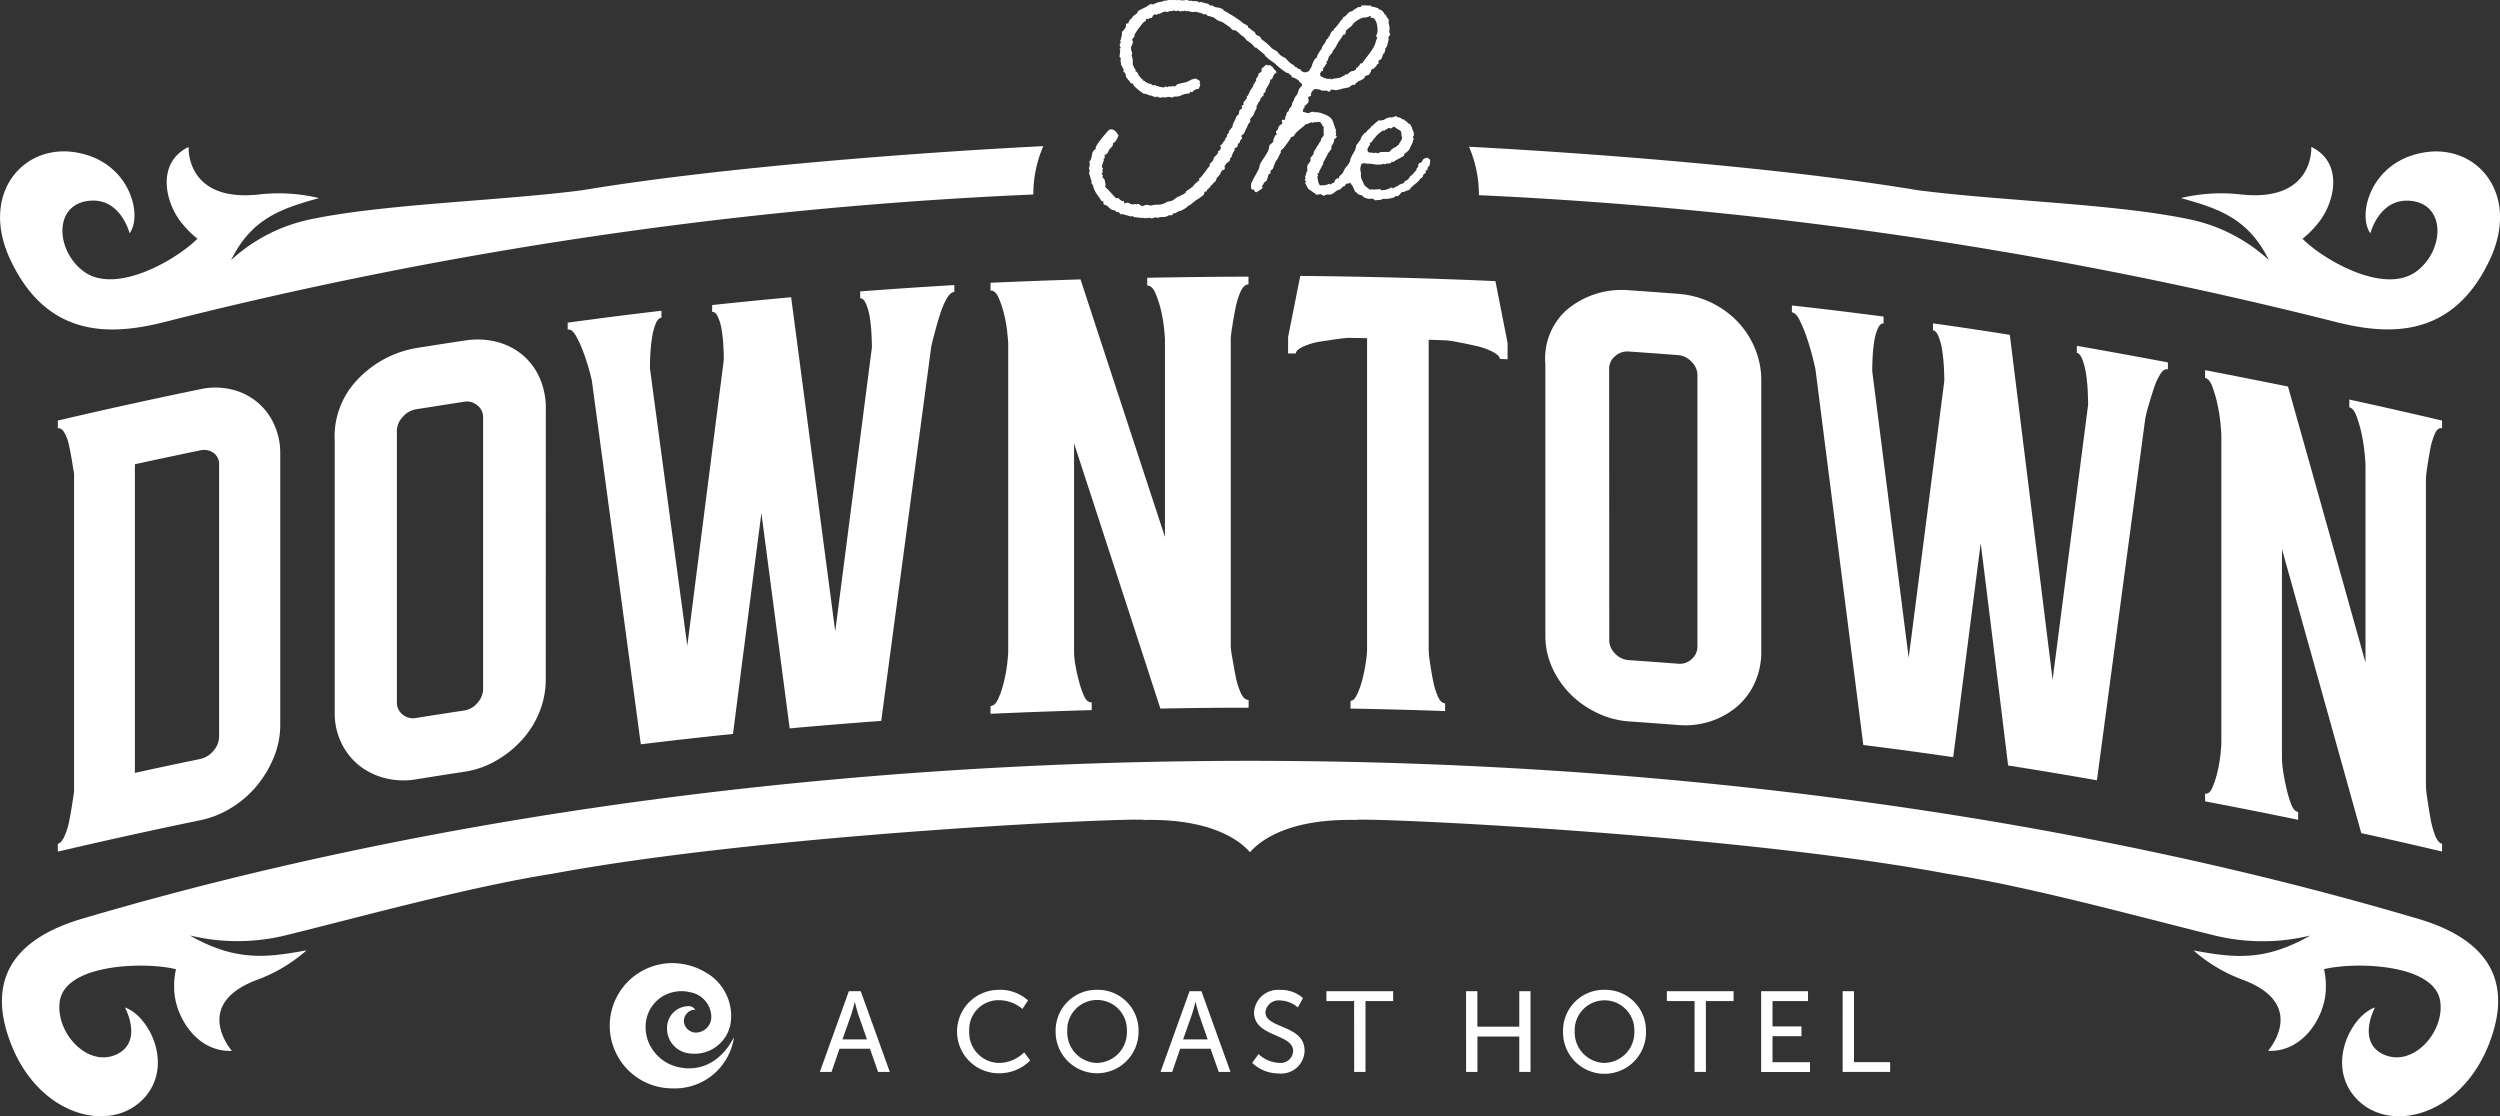
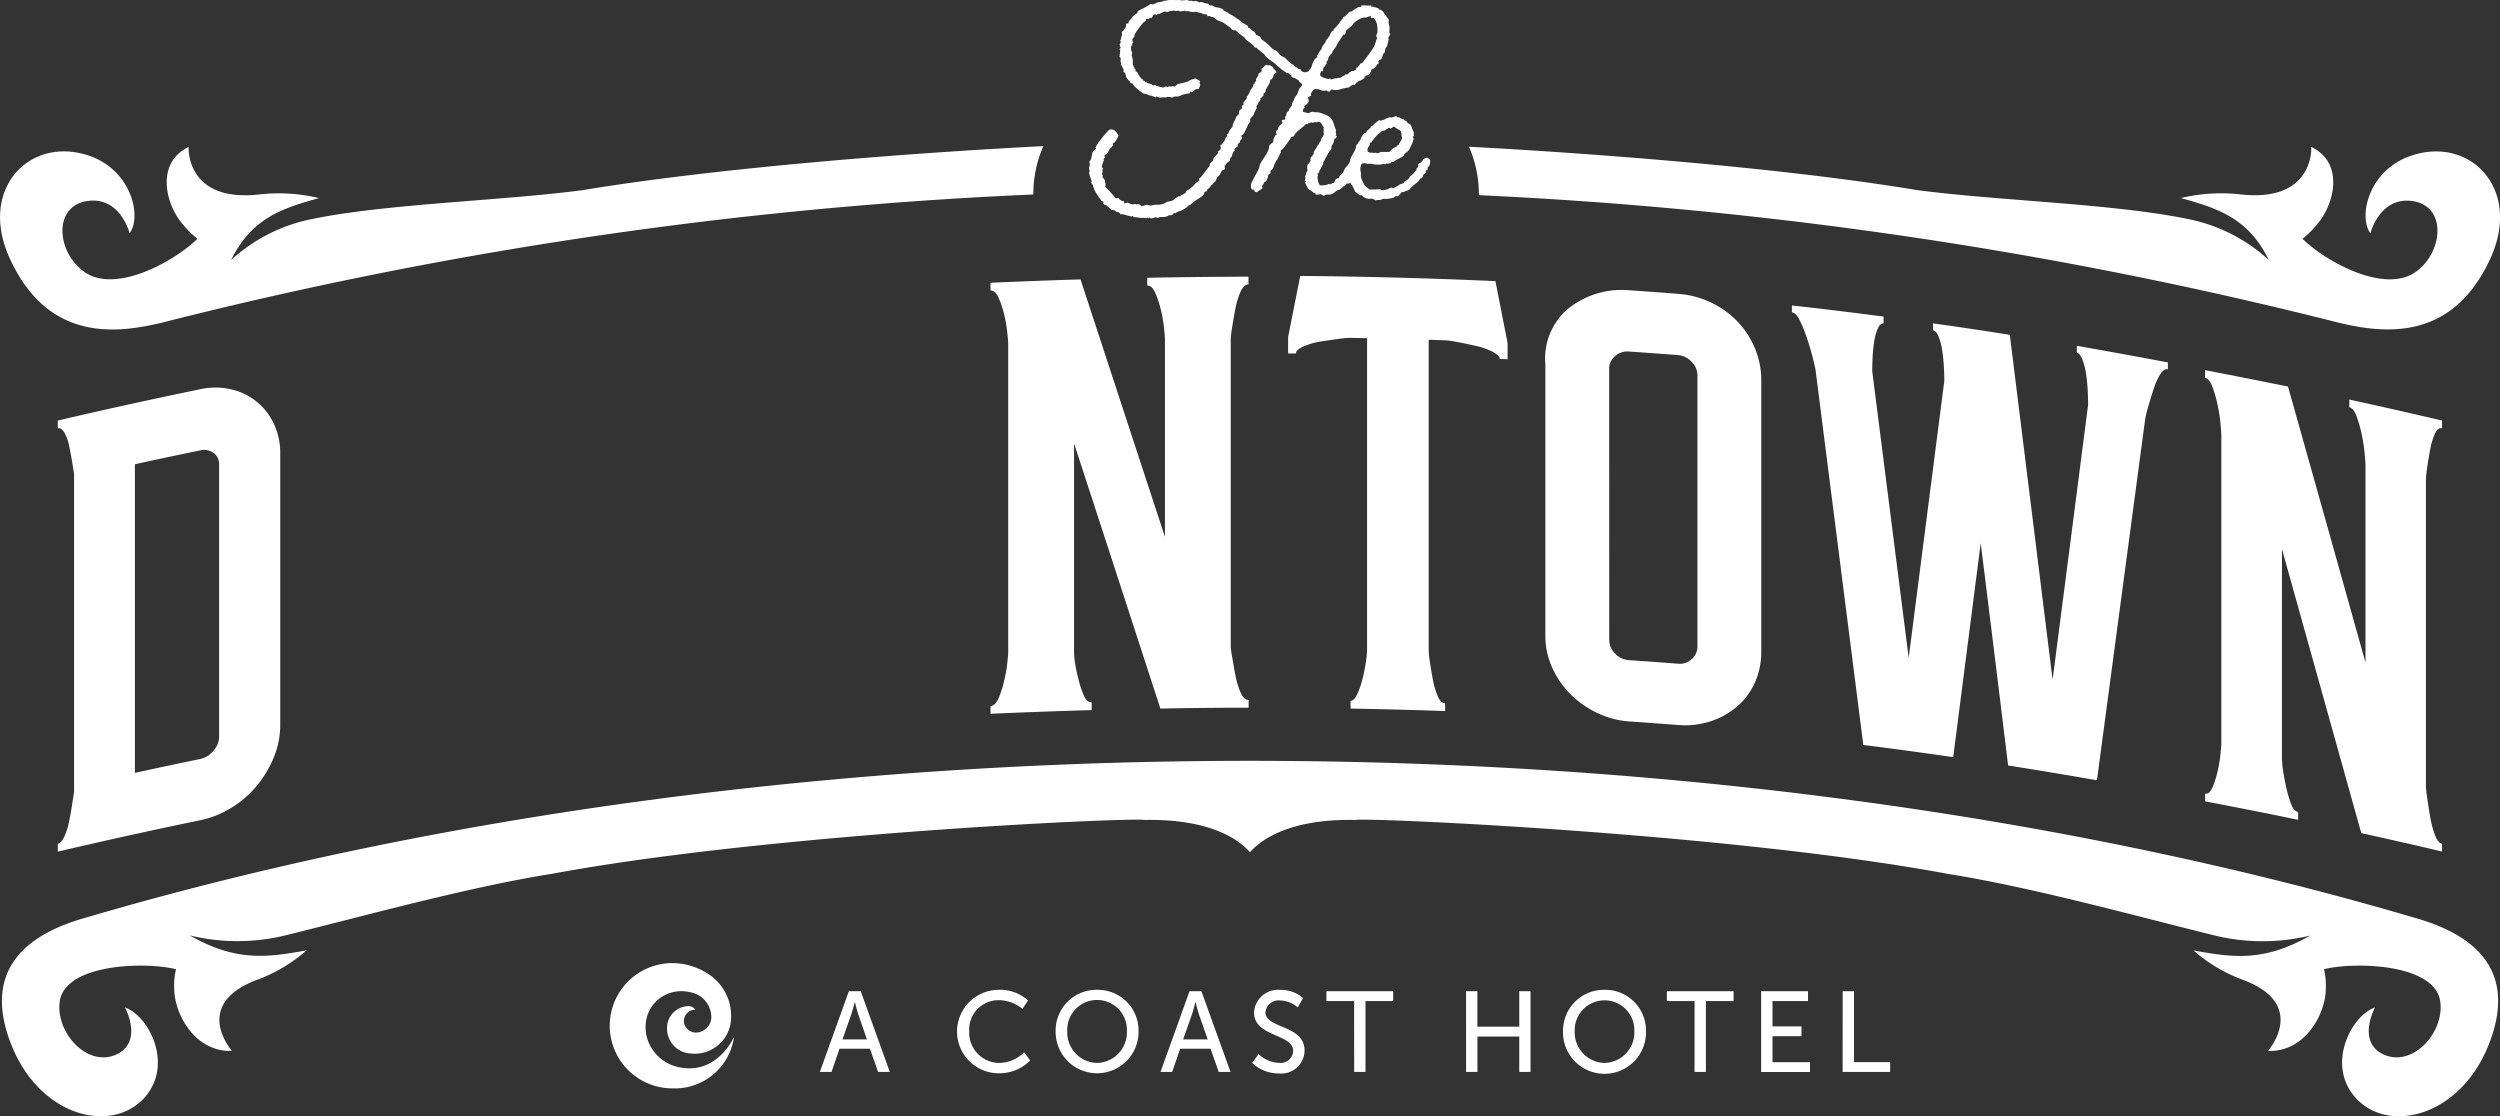
<svg xmlns="http://www.w3.org/2000/svg" width="200" height="89.302" viewBox="0 0 200 89.302">
  <rect x="0" y="0" width="200" height="89.302" fill="#333333" stroke="none" />
  <g transform="translate(-0.023 -0.011)">
    <path d="M46.873,348c2.271-2.652.255-6.508-1.623-7.144,0,0,1.514,2.765-.712,3.771-2.38,1.046-4.938-1.9-4.485-4.372.576-2.918,6.854-3.067,9.281-2.461a5.689,5.689,0,0,0-.147,1.516c0,2.082,1.684,5.13,4.619,5.017.032.032-3.33-3.737,2.1-5.717a12.449,12.449,0,0,0,3.871-2.327c-3.09.557-5.6.948-9.343-1.193a16.177,16.177,0,0,0,7.824-.047c5.857-1.438,14.476-3.828,21.2-4.891,17.324-3.22,46.5-4.519,47.353-4.3,5.221-.1,7.543,1.552,8.441,2.582.9-1.029,3.222-2.686,8.441-2.582.851-.213,30.027,1.078,47.361,4.309,6.72,1.063,15.344,3.447,21.2,4.891a16.186,16.186,0,0,0,7.82.047c-3.743,2.142-6.248,1.75-9.34,1.193a12.517,12.517,0,0,0,3.866,2.318c5.427,1.98,2.065,5.742,2.1,5.716,2.933.115,4.626-2.935,4.619-5.017a5.8,5.8,0,0,0-.145-1.518c2.427-.6,8.7-.455,9.279,2.463.453,2.469-2.108,5.421-4.485,4.372-2.22-.987-.717-3.773-.717-3.773-1.874.638-3.892,4.494-1.621,7.146,2.552,2.977,8.266,1.7,10.633-3.956,2.765-6.652-1.835-9.238-5.825-10.361-56.855-16.746-129.515-16.746-186.368,0-3.983,1.123-8.579,3.709-5.827,10.361C38.609,349.7,44.31,350.972,46.873,348Z" transform="translate(-35.23 -260.245)" fill="#fff" />
    <path d="M56.45,217.822V217.2c.183-.043.353-.232.515-.57a5.147,5.147,0,0,0,.376-1.155c.091-.436.17-.878.24-1.331s.125-.823.17-1.11V187.587c-.045-.266-.1-.608-.17-1.031s-.149-.838-.24-1.255a3.333,3.333,0,0,0-.376-1.014c-.162-.262-.332-.372-.515-.33v-.621q5.685-1.331,11.4-2.507a5.589,5.589,0,0,1,2.478.013,4.94,4.94,0,0,1,3.4,2.746,5.427,5.427,0,0,1,.517,2.384V207.7a6.793,6.793,0,0,1-.517,2.58,8.688,8.688,0,0,1-1.38,2.3,8.239,8.239,0,0,1-2.033,1.746,7.656,7.656,0,0,1-2.478.987Q62.137,216.489,56.45,217.822Zm6.167-6.3q2.609-.572,5.225-1.11a1.85,1.85,0,0,0,1.063-.668,1.7,1.7,0,0,0,.449-1.093V186.868a1.091,1.091,0,0,0-.449-.946,1.289,1.289,0,0,0-1.063-.2q-2.616.538-5.225,1.11Z" transform="translate(-51.802 -149.681)" fill="#fff" />
-     <path d="M177.446,189.841a6.859,6.859,0,0,1-.493,2.552,7.4,7.4,0,0,1-1.376,2.227A8.362,8.362,0,0,1,173.5,196.3a7.165,7.165,0,0,1-2.535.9q-1.935.293-3.871.606a6.025,6.025,0,0,1-2.531-.1,5.459,5.459,0,0,1-2.074-1.029,5.193,5.193,0,0,1-1.4-1.791,5.385,5.385,0,0,1-.525-2.4V170.756a6.554,6.554,0,0,1,1.616-4.7,8.406,8.406,0,0,1,4.919-2.75q1.933-.311,3.871-.6a6.3,6.3,0,0,1,2.535.1,5.257,5.257,0,0,1,2.078,1.046,5.089,5.089,0,0,1,1.376,1.844,5.882,5.882,0,0,1,.491,2.414Zm-11.909,1.793a1.214,1.214,0,0,0,.457.993,1.308,1.308,0,0,0,1.091.272q1.933-.311,3.871-.6a1.7,1.7,0,0,0,1.021-.6,1.676,1.676,0,0,0,.457-1.136V168.829a1.17,1.17,0,0,0-.457-.932,1.253,1.253,0,0,0-1.021-.3q-1.935.3-3.871.606a1.8,1.8,0,0,0-1.091.625,1.64,1.64,0,0,0-.457,1.074Z" transform="translate(-133.763 -135.452)" fill="#fff" />
-     <path d="M278.575,143.275a6.78,6.78,0,0,0-.532,1.276q-.236.738-.425,1.474c-.134.491-.223.851-.268,1.087q-2,14.951-4,29.927-3.666.268-7.324.6-1.134-8.619-2.263-17.226-1.14,8.821-2.271,17.669-3.69.379-7.375.829L250.2,149.819c-.045-.213-.134-.568-.266-1.034s-.289-.927-.466-1.387a8.352,8.352,0,0,0-.564-1.2c-.2-.34-.408-.5-.638-.466v-.551q3.749-.515,7.5-.955v.553c-.179.021-.334.187-.466.5a4.822,4.822,0,0,0-.287,1.112,11.639,11.639,0,0,0-.134,1.291c-.023.44-.032.821-.034,1.142q1.489,11.1,2.99,22.207,1.459-11.454,2.92-22.881,0-.425-.032-1.063a12.588,12.588,0,0,0-.134-1.3,4.028,4.028,0,0,0-.3-1.063c-.134-.285-.289-.425-.466-.4v-.553q3.158-.338,6.318-.625,1.763,13.358,3.528,26.728,1.467-11.359,2.933-22.713c0-.276-.013-.638-.034-1.1a11.51,11.51,0,0,0-.134-1.3,4.6,4.6,0,0,0-.3-1.08c-.132-.313-.289-.461-.466-.449v-.551q3.764-.289,7.531-.508v.551C278.986,142.733,278.777,142.918,278.575,143.275Z" transform="translate(-202.828 -119.356)" fill="#fff" />
    <path d="M426.644,169.47c.074.459.159.942.259,1.446a6.256,6.256,0,0,0,.408,1.344c.174.389.383.585.638.583v.621q-3.528,0-7.058.07-3.454-10.633-6.907-21.214v16.69a6.536,6.536,0,0,0,.111,1.063,13.672,13.672,0,0,0,.3,1.336,7.119,7.119,0,0,0,.408,1.161c.149.317.345.472.593.466v.621q-4.041.115-8.094.293v-.619c.247-.013.457-.213.638-.615a8.37,8.37,0,0,0,.444-1.365,11.246,11.246,0,0,0,.259-1.459c.049-.461.074-.761.074-.9V144.373c0-.136-.026-.447-.074-.927a10.708,10.708,0,0,0-.259-1.472,7.785,7.785,0,0,0-.444-1.325c-.174-.383-.385-.57-.638-.559v-.621q3.6-.16,7.2-.268,3.367,10.278,6.754,20.6V144.01c0-.138-.026-.447-.074-.929a11.126,11.126,0,0,0-.259-1.478,8.2,8.2,0,0,0-.447-1.338q-.262-.581-.638-.574v-.621q4.041-.077,8.1-.089v.621c-.249,0-.457.2-.638.589a6.315,6.315,0,0,0-.408,1.346c-.1.506-.185,1-.259,1.489a8.33,8.33,0,0,0-.113.932v24.616A7.415,7.415,0,0,0,426.644,169.47Z" transform="translate(-328.037 -116.837)" fill="#fff" />
    <path d="M523.276,143.74c-.464.064-.948.136-1.457.213a5.516,5.516,0,0,0-1.355.4c-.393.181-.589.364-.589.549h-.625v-1.31q.485-2.444.972-4.891,7.809.068,15.614.415.485,2.469.972,4.942v1.31l-.625-.03c0-.183-.2-.376-.589-.578a5.7,5.7,0,0,0-1.353-.47q-.766-.17-1.457-.3a8.123,8.123,0,0,0-.9-.136l-1.387-.047v24.763a7.493,7.493,0,0,0,.1,1.038q.1.7.242,1.423a5.908,5.908,0,0,0,.383,1.289c.16.374.357.564.589.572v.621q-3.783-.134-7.565-.2v-.619c.185,0,.357-.166.521-.508a6.722,6.722,0,0,0,.425-1.2,13,13,0,0,0,.276-1.374,7.429,7.429,0,0,0,.1-1.031v-24.9l-1.389-.026A7.833,7.833,0,0,0,523.276,143.74Z" transform="translate(-416.179 -116.616)" fill="#fff" />
    <path d="M633.237,173.007a5.931,5.931,0,0,1-.5,2.437,5.44,5.44,0,0,1-1.4,1.914,6.24,6.24,0,0,1-2.127,1.2,6.449,6.449,0,0,1-2.59.31q-1.978-.153-3.96-.289a6.971,6.971,0,0,1-2.588-.7,7.577,7.577,0,0,1-2.127-1.508,7.232,7.232,0,0,1-1.442-2.116,6.081,6.081,0,0,1-.538-2.507V150.019a5.241,5.241,0,0,1,1.659-4.321,6.818,6.818,0,0,1,5.04-1.612q1.982.134,3.96.289a7.333,7.333,0,0,1,4.713,2.214,6.989,6.989,0,0,1,1.4,2.161,6.552,6.552,0,0,1,.5,2.529Zm-12.162-.953a1.521,1.521,0,0,0,.47,1.1,1.661,1.661,0,0,0,1.114.523q1.982.136,3.96.289a1.374,1.374,0,0,0,1.044-.366,1.323,1.323,0,0,0,.468-1.031V150.842a1.489,1.489,0,0,0-.474-1.036,1.61,1.61,0,0,0-1.044-.53q-1.978-.153-3.96-.289a1.455,1.455,0,0,0-1.114.374,1.276,1.276,0,0,0-.47.968Z" transform="translate(-492.313 -120.854)" fill="#fff" />
    <path d="M738.237,155.32a5.17,5.17,0,0,0-.515,1.142q-.225.683-.425,1.37a10.335,10.335,0,0,0-.257,1.021q-1.933,14.461-3.868,28.953-3.547-.625-7.105-1.185-1.085-8.9-2.193-17.79-1.1,8.56-2.2,17.124-3.592-.523-7.192-.976-1.914-15.034-3.828-30.05-.068-.351-.262-1.1c-.13-.5-.281-1-.453-1.5a11.283,11.283,0,0,0-.553-1.338c-.193-.389-.4-.6-.617-.621v-.551q3.664.406,7.333.889v.551q-.257-.032-.453.389a3.974,3.974,0,0,0-.291,1.031,11.276,11.276,0,0,0-.13,1.261c-.023.425-.032.812-.032,1.134q1.457,11.463,2.916,22.936,1.425-11.082,2.85-22.156,0-.41-.032-1.063t-.13-1.329a4.993,4.993,0,0,0-.291-1.146c-.13-.317-.281-.487-.453-.513v-.551q3.075.425,6.146.917,1.714,13.787,3.424,27.592,1.423-11.006,2.841-22,0-.415-.032-1.11a13.1,13.1,0,0,0-.13-1.333,5.815,5.815,0,0,0-.289-1.153q-.2-.517-.453-.561v-.557q3.645.638,7.286,1.327v.551C738.633,154.877,738.431,155.011,738.237,155.32Z" transform="translate(-565.394 -125.371)" fill="#fff" />
    <path d="M881.984,208.4q.1.715.238,1.5a7.985,7.985,0,0,0,.372,1.433c.159.425.351.668.578.723v.621q-3.228-.761-6.463-1.474-3.179-11.388-6.346-22.726v16.7a7.711,7.711,0,0,0,.1,1.091c.068.451.157.917.272,1.4a8.977,8.977,0,0,0,.376,1.25c.136.349.317.549.547.6v.621q-3.724-.772-7.443-1.476v-.621c.228.043.425-.117.581-.476a7.108,7.108,0,0,0,.41-1.276,10.938,10.938,0,0,0,.24-1.4c.045-.451.068-.744.068-.885V179.385c0-.138-.023-.453-.068-.944a13.042,13.042,0,0,0-.24-1.529,9.823,9.823,0,0,0-.41-1.423q-.238-.638-.581-.7v-.621q3.318.638,6.631,1.308,3.105,11.018,6.2,22.081V181.767c0-.138-.023-.455-.068-.946a13.584,13.584,0,0,0-.238-1.535,10.373,10.373,0,0,0-.41-1.436c-.159-.425-.351-.664-.578-.712v-.621q3.713.81,7.418,1.682v.615c-.228-.053-.425.1-.578.451a5.574,5.574,0,0,0-.372,1.257q-.136.727-.238,1.427a8.353,8.353,0,0,0-.1.908v24.629A8.628,8.628,0,0,0,881.984,208.4Z" transform="translate(-687.784 -144.543)" fill="#fff" />
    <path d="M117.369,93.7a9.606,9.606,0,0,1,.8-3.828c-9.717.489-25.714,1.669-36.877,3.526-6.467.851-15.725,1.087-21.594,2.3a13.4,13.4,0,0,0-6.506,3.288c1.65-3.356,4.06-4.128,7.033-4.957a13.857,13.857,0,0,0-4.772-.293c-5.925.668-5.668-3.809-5.657-3.8-2.65,1.276-1.878,4.577-.453,6.21A7.245,7.245,0,0,0,50.5,97.277c-1.6,1.623-6.557,4.568-9.145,2.586-2.169-1.638-2.38-5.259.4-5.608,2.582-.334,3.318,2.586,3.318,2.588,1.044-1.427.053-5.474-3.856-6.38-4.485-1.082-8.243,3.118-5.67,8.53,3.005,6.38,8.207,5.94,12.052,5.017a343.661,343.661,0,0,1,69.781-10.27A.148.148,0,0,1,117.369,93.7Z" transform="translate(-34.68 -78.171)" fill="#fff" />
    <path d="M663.25,90.672c-3.909.906-4.891,4.953-3.854,6.38,0,0,.732-2.92,3.315-2.588,2.765.349,2.565,3.968.4,5.608-2.59,1.978-7.55-.961-9.145-2.586a7.246,7.246,0,0,0,1.153-1.138c1.423-1.633,2.2-4.94-.455-6.21.013,0,.27,4.466-5.657,3.8a13.857,13.857,0,0,0-4.772.293c2.977.829,5.387,1.6,7.035,4.955a13.423,13.423,0,0,0-6.506-3.286c-5.87-1.214-15.127-1.453-21.594-2.3-10.791-1.8-26.1-2.956-35.886-3.475a9.611,9.611,0,0,1,.791,3.773V94a344.4,344.4,0,0,1,68.807,10.208c3.847.923,9.043,1.367,12.054-5.015C671.493,93.79,667.735,89.59,663.25,90.672Z" transform="translate(-469.741 -78.375)" fill="#fff" />
    <path d="M444.915,46.72a.15.15,0,0,1,.015-.057l.053-.1c.019-.034.04-.066.06-.1l.038-.064c.023-.036.083-.115.172-.234s.189-.245.293-.372.213-.242.3-.345a.511.511,0,0,1,.181-.162.166.166,0,0,1,.07-.023.272.272,0,0,1,.077,0,.478.478,0,0,1,.345.174,1.737,1.737,0,0,1,.223.317c-.013.032-.034.079-.062.142a1.87,1.87,0,0,1-.1.2,1.119,1.119,0,0,1-.123.172.164.164,0,0,1-.125.07.17.17,0,0,0-.038.132.168.168,0,0,1-.038.125,1.128,1.128,0,0,1-.111.128,1.011,1.011,0,0,0-.083.081.468.468,0,0,0-.07.094.929.929,0,0,0-.077.177.2.2,0,0,1-.057.083.746.746,0,0,1-.1.079l-.094.072a.085.085,0,0,0-.03.121.1.1,0,0,1,.013.062.1.1,0,0,1-.047.081.1.1,0,0,0-.049.079c0,.038,0,.057.038.06a.535.535,0,0,0-.049.1q-.032.077-.057.16c-.019.057-.034.111-.049.162a.67.67,0,0,0-.026.111.17.17,0,0,0,.045.089.616.616,0,0,0,.072.074l-.045.038-.019.043a.119.119,0,0,0-.013.045.094.094,0,0,0,.015.051.091.091,0,0,1,.013.051.2.2,0,0,1-.036.108.176.176,0,0,0-.038.108l.036.03a.151.151,0,0,0,.045.023v.115l-.028.04a.062.062,0,0,0,.021.055l.04.038a.44.44,0,0,1,.145.253c.011.087.028.185.049.3a.182.182,0,0,0-.013.049.049.049,0,0,1-.019.04.134.134,0,0,0,.019.083l.053.053.1.1c.034.036.07.07.1.1l.077.074c.085.1.168.2.251.285s.168.185.259.285l.068-.015a.232.232,0,0,1,.079,0h.026a.036.036,0,0,0,.026,0l.064.062a.12.12,0,0,0,.036.045l.077.057a.547.547,0,0,0,.087.055.194.194,0,0,0,.055.026.043.043,0,0,0,.038-.019.043.043,0,0,1,.04-.017c.017,0,.028.013.032.036a.148.148,0,0,0,.017.07.154.154,0,0,1,.017.07c0,.021.015.034.032.036a.449.449,0,0,0,.1-.019c.047-.013.074-.028.081-.043a.527.527,0,0,1,.232.072.521.521,0,0,0,.232.074.185.185,0,0,0,.087-.019.262.262,0,0,1,.1-.017.132.132,0,0,1,.055.013.036.036,0,0,1,.028.043.234.234,0,0,1,.177-.053.2.2,0,0,1,.064.023,1.049,1.049,0,0,1,.091.055.649.649,0,0,1,.081.068c.026.023.036.04.036.051a.213.213,0,0,1,.151-.055.583.583,0,0,1,.334-.074.225.225,0,0,1,.1.028.266.266,0,0,0,.1.026.372.372,0,0,0,.145-.019c.055-.015.108-.026.155-.034q.191-.019.383-.019a.921.921,0,0,0,.379-.077,1.687,1.687,0,0,0,.225-.111.478.478,0,0,1,.249-.07l.106-.026a.684.684,0,0,0,.106-.034.6.6,0,0,0,.132-.077l.162-.121a1.751,1.751,0,0,1,.155-.108.213.213,0,0,1,.117-.04h.06c.017.011.032,0,.043-.023a.285.285,0,0,0,.017-.055.559.559,0,0,1,.138-.053.3.3,0,0,0,.132-.077h.036a.019.019,0,0,0,.017-.019c0-.045.021-.064.053-.062s.049,0,.051-.03a.115.115,0,0,0,0-.047.036.036,0,0,1,0-.045,2.742,2.742,0,0,0,.3-.194c.1-.07.189-.142.283-.213a.459.459,0,0,1,.077-.113,1.192,1.192,0,0,1,.138-.134c.051-.047.1-.089.153-.13a.687.687,0,0,1,.119-.083.138.138,0,0,0-.053-.128.444.444,0,0,0,.185-.147c.077-.085.155-.183.236-.289s.16-.213.236-.321a1.753,1.753,0,0,1,.2-.236.278.278,0,0,0,.026-.1v-.1c.045-.047.089-.089.132-.128a.751.751,0,0,0,.123-.134l.051-.153a.391.391,0,0,1,.074-.142l.077-.079.094-.091a.539.539,0,0,0,.081-.094.164.164,0,0,0,.038-.087.081.081,0,0,0,0-.03.16.16,0,0,0-.015-.038.057.057,0,0,1,.038-.047.284.284,0,0,0,.155-.132.394.394,0,0,0,.043-.174.064.064,0,0,0-.023-.055.292.292,0,0,0-.049-.04.072.072,0,0,1,.034-.051.6.6,0,0,1,.07-.053.835.835,0,0,0,.07-.057.1.1,0,0,0,.034-.064.185.185,0,0,1,.064-.1l.091-.091a.138.138,0,0,1,.057-.1.181.181,0,0,1,.021-.106.425.425,0,0,1,.053-.066.382.382,0,0,0,.053-.062.174.174,0,0,0,.028-.085.258.258,0,0,0,0-.053.04.04,0,0,0-.04-.032.464.464,0,0,0,.1-.051.268.268,0,0,0,.062-.119.4.4,0,0,1,.051-.128.666.666,0,0,1,.07-.1q.038-.047.077-.1a.82.82,0,0,1,.062-.062c.028-.026.043-.047.043-.062a.955.955,0,0,1,.125-.4,2.039,2.039,0,0,0,.177-.4l.1-.119a.232.232,0,0,1,.132-.087.213.213,0,0,0-.028-.1.426.426,0,0,0,.03-.1,1.125,1.125,0,0,1,.021-.111.185.185,0,0,0,.049-.034l.074-.055.07-.057c.019-.019.03-.03.03-.036a.07.07,0,0,0-.023-.062.06.06,0,0,1-.021-.047.128.128,0,0,1,.064-.106c.04-.028.074-.055.106-.081a.187.187,0,0,1-.036-.108.164.164,0,0,1,.04-.077l.087-.113.091-.117.062-.079a.213.213,0,0,0,0-.062.065.065,0,0,0-.026-.055l.1-.083a.315.315,0,0,0,.034-.06l.057-.113c.019-.038.036-.077.051-.111s.023-.06.032-.077a.74.74,0,0,1,.128-.2.621.621,0,0,0,.119-.2,1.074,1.074,0,0,0,.034-.106c.015-.053.03-.083.04-.087a.445.445,0,0,1,.064-.023.17.17,0,0,1,.062,0c-.047,0-.068-.023-.066-.062a.138.138,0,0,1,.049-.077.661.661,0,0,0,.066-.064.232.232,0,0,0-.017-.117.1.1,0,0,1,.011-.045.264.264,0,0,0,.021-.043.808.808,0,0,0,.121-.174.445.445,0,0,0,.053-.194c0-.017.015-.03.038-.043l.083-.043a.6.6,0,0,0,.083-.062.138.138,0,0,0,.043-.091.106.106,0,0,0,0-.034.045.045,0,0,1,0-.032.051.051,0,0,0,0-.047.165.165,0,0,1-.019-.045l.079-.066.128-.106c.043-.038.083-.074.117-.108a.287.287,0,0,0,.053-.057.194.194,0,0,0,.049.036.164.164,0,0,0,.062.021h.255c-.019.021,0,.047.064.079a.266.266,0,0,1,.117.091.389.389,0,0,0,.1.145c.038.036.079.077.123.123a.121.121,0,0,0,.028.051.089.089,0,0,1,.017.06.116.116,0,0,1,0,.036.13.13,0,0,0,0,.036h-.036a.426.426,0,0,0-.055.038l-.055.045-.038.03a.606.606,0,0,0-.032.081,1.078,1.078,0,0,1-.053.128l-.055.121c-.019.036-.032.055-.045.053l-.1.019a.3.3,0,0,0-.023.081.611.611,0,0,1-.064.234,2.226,2.226,0,0,1-.121.213c-.043.064-.083.147-.121.213a.593.593,0,0,0-.064.213.1.1,0,0,1-.011.04.053.053,0,0,1-.028.032l-.077.064a.138.138,0,0,0-.049.077.394.394,0,0,0,0,.085.121.121,0,0,1-.023.085l-.089.019-.034-.028.051.03a.166.166,0,0,1-.06.085.134.134,0,0,1-.091.051.144.144,0,0,0,.011.051.064.064,0,0,1,0,.049.36.36,0,0,1-.085.155,1.106,1.106,0,0,0-.111.136v.074a.108.108,0,0,0-.049.049.149.149,0,0,0-.021.068l-.047.038a.212.212,0,0,0,0,.091.38.38,0,0,1,0,.1.216.216,0,0,1-.017.036l-.034.064a.694.694,0,0,0-.036.066.13.13,0,0,1-.026.04.932.932,0,0,0-.087.213.528.528,0,0,1-.1.187l-.138.147a.281.281,0,0,0-.085.174.077.077,0,0,0,.013.051.183.183,0,0,1,.023.051l-.034.051-.053.074c-.021.026-.038.049-.053.07a.057.057,0,0,1-.043.03v.017a.085.085,0,0,1-.011.047,1.223,1.223,0,0,1-.057.121l-.1.213c-.034.074-.081.177-.136.3a.3.3,0,0,0-.034.051l-.034.051-.117.083a.451.451,0,0,0-.089.108c0,.017.021.026.051.023s.043.021.038.064a.266.266,0,0,1-.087.177c-.053.051-.081.089-.083.117a.213.213,0,0,1-.034.121.277.277,0,0,1-.055.049l-.055.038a.108.108,0,0,0-.034.083.062.062,0,0,0,0,.034.1.1,0,0,1,0,.034.162.162,0,0,1-.053.106.279.279,0,0,1-.077.045.345.345,0,0,0-.079.049.212.212,0,0,0-.06.111.174.174,0,0,1,.021.051.117.117,0,0,0,.023.043c-.021-.013-.047,0-.077.04a.764.764,0,0,0-.081.138c-.023.053-.045.1-.062.155a.4.4,0,0,1-.047.1.034.034,0,0,0,0,.03l.028.032a.487.487,0,0,0-.1.066.359.359,0,0,0-.064.1.381.381,0,0,0,.011.1.557.557,0,0,1-.162.162,1.221,1.221,0,0,0-.177.145.346.346,0,0,1-.023.089.161.161,0,0,1-.04.026.212.212,0,0,0-.043.028.213.213,0,0,1,.023.119v.128c0,.028-.03.047-.081.072a.236.236,0,0,1-.113.038.5.5,0,0,0-.113.17c-.038.081-.066.145-.087.187a.043.043,0,0,0-.047.034.1.1,0,0,1-.03.051c-.038.04-.068.072-.089.091l-.057.06a.213.213,0,0,0-.038.07,1.2,1.2,0,0,0-.043.14.426.426,0,0,1-.043.06.381.381,0,0,0-.043.06l-.062.045-.06.045c-.013.021-.034.055-.064.1a.113.113,0,0,1-.1.064l-.034.051a.212.212,0,0,1-.034.051.551.551,0,0,1-.128.153c-.053.043-.1.087-.155.132a.274.274,0,0,0,0,.055.055.055,0,0,1-.013.051.589.589,0,0,0-.136.049.125.125,0,0,0-.077.1.106.106,0,0,0,0,.034.045.045,0,0,1,0,.032.323.323,0,0,1-.1.125c-.053.045-.113.091-.176.14s-.13.091-.194.134-.115.074-.151.094a.185.185,0,0,0-.06.036c-.034.026-.072.055-.115.091l-.121.1-.074.062-.134.1a.213.213,0,0,1-.149.06.533.533,0,0,1-.14.147c-.062.045-.123.085-.187.123s-.119.066-.168.089-.072.045-.074.062a.389.389,0,0,0-.213.047l-.2.1.023.036h-.138c-.057,0-.087,0-.087.019a.136.136,0,0,1-.045.074.1.1,0,0,1-.077.04c0,.017-.013.028-.034.036a.327.327,0,0,1-.074,0h-.083a.181.181,0,0,0-.057,0,.338.338,0,0,0-.077.049.213.213,0,0,1-.077.038.868.868,0,0,1-.349.051.736.736,0,0,0-.327.051h-.017a.1.1,0,0,0-.081.028.164.164,0,0,0-.117-.057l-.081.021c-.034.013-.072.023-.111.034l-.111.03a.212.212,0,0,1-.07,0,.193.193,0,0,1-.06-.015.14.14,0,0,1-.057-.034V52.29h-.017l-.038.047a.132.132,0,0,1-.047.036.047.047,0,0,1-.032-.017.047.047,0,0,0-.034-.019.157.157,0,0,0-.083.015.185.185,0,0,1-.091.013.472.472,0,0,1-.153-.034l-.045.013h-.045a3.056,3.056,0,0,1-.342-.032l-.342-.04-.074-.07a.153.153,0,0,0-.06,0,.1.1,0,0,0-.055.034c-.123-.03-.247-.062-.368-.1l-.368-.1a.174.174,0,0,1-.1.026s-.017,0-.036-.028a.852.852,0,0,1-.062-.062.574.574,0,0,0-.064-.062.1.1,0,0,0-.057-.028.573.573,0,0,1-.119-.021.234.234,0,0,1-.1-.068.179.179,0,0,0-.108-.062.988.988,0,0,0-.128-.021.213.213,0,0,1-.1-.043,1.081,1.081,0,0,1-.132-.1c-.043-.038-.085-.077-.123-.115a1.209,1.209,0,0,0-.094-.085.117.117,0,0,0-.1-.04.185.185,0,0,1-.132-.074.083.083,0,0,1-.04-.036.174.174,0,0,1-.021-.051.285.285,0,0,0,.019-.1.04.04,0,0,0-.028-.036.346.346,0,0,0-.06-.015.379.379,0,0,1-.083-.034c-.055-.094-.117-.185-.181-.276l-.191-.276a2.385,2.385,0,0,1-.164-.287,1.757,1.757,0,0,1-.111-.306.48.48,0,0,0-.081-.179.064.064,0,0,0-.03-.06.534.534,0,0,1-.057-.053c-.011-.011,0-.03.013-.053s.019-.036.036-.034-.026-.07-.049-.145-.049-.151-.074-.234l-.07-.228a.689.689,0,0,1-.03-.125.089.089,0,0,1,.026-.055.089.089,0,0,0,.026-.055.259.259,0,0,0-.03-.138.264.264,0,0,1-.03-.13.074.074,0,0,1,.021-.045.07.07,0,0,0,.019-.043.355.355,0,0,1,.015-.089.56.56,0,0,0,.013-.083.3.3,0,0,0-.013-.123.4.4,0,0,1-.013-.125.113.113,0,0,1,.038-.066.268.268,0,0,1,.064-.049.2.2,0,0,1,.023-.089.4.4,0,0,0,.03-.089,2.586,2.586,0,0,0,.051-.259.827.827,0,0,1,.043-.17.49.49,0,0,1,.081-.138,1.474,1.474,0,0,1,.181-.172v-.066a.162.162,0,0,1-.028-.023Zm13.315,3.065a.255.255,0,0,0,.013.087.088.088,0,0,1-.036.134c-.032.026-.066.051-.106.079s-.079.053-.115.074a.638.638,0,0,0-.074.049c-.013.011-.032,0-.047.03a.466.466,0,0,1-.03.047.638.638,0,0,1-.134-.017.087.087,0,0,1-.055-.036.3.3,0,0,1-.03-.064.36.36,0,0,0-.064-.091.181.181,0,0,0-.068,0,.226.226,0,0,1-.066,0,.381.381,0,0,1-.074-.191,1.065,1.065,0,0,1,0-.213.772.772,0,0,1,.094-.255c.057-.117.123-.245.2-.379l.213-.393a1.732,1.732,0,0,0,.14-.3.443.443,0,0,0,.026-.121.749.749,0,0,1,.026-.123,1.945,1.945,0,0,1,.172-.317l.247-.379c.085-.13.16-.257.225-.383a.863.863,0,0,0,.1-.319.671.671,0,0,1,.023-.136.183.183,0,0,1,.091-.111l.055-.045c.026-.021.051-.043.074-.066s.047-.045.068-.068a.153.153,0,0,0,.03-.06.17.17,0,0,0,0-.055.235.235,0,0,1,0-.053.352.352,0,0,1,.023-.077c.015-.04.032-.083.053-.128a.957.957,0,0,1,.062-.123.247.247,0,0,1,.038-.064.213.213,0,0,1,.064-.032c.03-.013.047-.023.047-.034a.213.213,0,0,1-.047-.083.274.274,0,0,1-.03-.1.13.13,0,0,1,.066-.115.2.2,0,0,0,.089-.1.39.39,0,0,0,.03-.1.39.39,0,0,1,.03-.1.243.243,0,0,1,.1-.113l.125-.1.04-.038a.062.062,0,0,0,.026-.047.189.189,0,0,0-.019-.1.194.194,0,0,1-.019-.1c0-.038.028-.06.079-.062h.153a.162.162,0,0,0,.043-.1.083.083,0,0,0,0-.053.112.112,0,0,1,0-.055.213.213,0,0,1,.049-.119.255.255,0,0,0,.049-.136.213.213,0,0,1,.034-.115.242.242,0,0,1,.062-.062l.06-.045a.077.077,0,0,0,.03-.055.278.278,0,0,1,.045-.132,1.127,1.127,0,0,1,.083-.115c.028-.036.055-.068.081-.1a.138.138,0,0,0,.04-.083.615.615,0,0,1,.036-.183.533.533,0,0,1,.055-.111.426.426,0,0,1,.053-.07.111.111,0,0,0,.026-.053.113.113,0,0,0,0-.028.068.068,0,0,1,0-.03,1.167,1.167,0,0,1,.179-.3.755.755,0,0,0,.151-.3.506.506,0,0,1,.026-.091.48.48,0,0,1,.032-.094.818.818,0,0,1,.125-.164,1.072,1.072,0,0,0,.134-.164.426.426,0,0,0-.028-.1.254.254,0,0,0-.032-.055.134.134,0,0,0-.049-.04c-.023-.013-.051-.032-.085-.055a.121.121,0,0,1-.038-.072q-.013-.055-.032-.057a2.489,2.489,0,0,0-.228-.147,1.643,1.643,0,0,0-.247-.106h-.079c.017,0,.017-.021,0-.036l-.038-.032a.06.06,0,0,0,0-.07.385.385,0,0,0-.068-.057l-.083-.055a.176.176,0,0,1-.057-.053l-.021-.038a.036.036,0,0,0-.028-.023.228.228,0,0,0-.053,0l-.045.013c-.13-.081-.253-.164-.37-.251s-.232-.179-.342-.274a2.121,2.121,0,0,1-.194-.177,1.278,1.278,0,0,0-.213-.17l-.164-.115c-.07-.051-.14-.1-.213-.162a2.252,2.252,0,0,1-.191-.17.425.425,0,0,1-.1-.142c-.017-.017-.051-.049-.1-.094l-.174-.142-.187-.149-.134-.108c.013,0,0-.026-.028-.047a.14.14,0,0,0-.064-.032H457.7c-.036,0-.055,0-.062-.019a1.323,1.323,0,0,0-.272-.3,3.771,3.771,0,0,0-.332-.24.538.538,0,0,1-.111-.111.852.852,0,0,1-.094-.125l-.07-.057-.07-.057a1.6,1.6,0,0,1-.285-.225,1.3,1.3,0,0,0-.24-.2l-.06-.04a.14.14,0,0,0-.068-.026l-.089.019a.672.672,0,0,1-.153-.094,1.467,1.467,0,0,0-.106-.128c-.128-.089-.23-.162-.306-.213s-.177-.121-.306-.213c-.062-.026-.128-.051-.2-.072a1.162,1.162,0,0,1-.2-.079,1.244,1.244,0,0,1-.125-.083.759.759,0,0,1-.117-.1l-.068-.026a.043.043,0,0,1-.04-.049H454.3a.426.426,0,0,1-.1-.015.381.381,0,0,1-.079-.026l-.068-.034a.4.4,0,0,0-.094-.03l-.03.03h-.051a.321.321,0,0,0-.074-.121.287.287,0,0,0-.134-.034h-.2l.013-.04c0-.013-.034-.026-.085-.038l-.177-.047-.189-.045a.547.547,0,0,1-.125-.043l-.036.023a.047.047,0,0,0-.034,0,.026.026,0,0,0-.028.015h-.113a1.168,1.168,0,0,1-.234-.04,1.173,1.173,0,0,0-.213-.04.123.123,0,0,0-.062.013.1.1,0,0,1-.062.013.036.036,0,0,0-.023-.043l-.051-.013h-.026l-.117.034a.372.372,0,0,0-.091,0,.287.287,0,0,0-.085.021.485.485,0,0,1-.16-.034.506.506,0,0,0-.14-.036c0,.034-.019.049-.047.047a.379.379,0,0,1-.1-.019.366.366,0,0,0-.236,0,.332.332,0,0,1-.136.021.194.194,0,0,0-.091,0l-.06.03-.053.03a.172.172,0,0,1-.081.011.226.226,0,0,1-.077-.019.27.27,0,0,0-.077-.017.3.3,0,0,0-.119.026.213.213,0,0,0-.1.051.47.47,0,0,0-.106.04l-.1.06h-.121a.1.1,0,0,0-.062.017.3.3,0,0,0-.066.089.326.326,0,0,1-.064-.04.128.128,0,0,0-.072-.026.162.162,0,0,0-.094.047.781.781,0,0,0-.079.072s-.019,0-.023.032a.168.168,0,0,0,0,.049c0,.011-.021,0-.028.023a.315.315,0,0,1-.019.038.079.079,0,0,1-.068.034h-.125l-.038.072a.3.3,0,0,1-.079,0h-.062a.108.108,0,0,0-.06,0,.447.447,0,0,0-.066.066l.013.074-.074.062a.113.113,0,0,1-.079.034,3,3,0,0,0-.2.234c-.083.1-.166.213-.253.328s-.159.225-.225.332a.991.991,0,0,0-.119.247.117.117,0,0,1,.079-.036.349.349,0,0,1-.047.07l-.077.094c-.023.032-.047.06-.066.087a.157.157,0,0,0-.03.055.276.276,0,0,0,.019.119.621.621,0,0,0,.053.106.076.076,0,0,1-.03.049.142.142,0,0,1-.053.028l.013.064a.237.237,0,0,1,0,.07.038.038,0,0,1-.019.032.089.089,0,0,0-.036.021.537.537,0,0,1-.026.049.113.113,0,0,0-.017.055,1.021,1.021,0,0,0,0,.162,1.05,1.05,0,0,0,.019.16.321.321,0,0,1,.043.087.291.291,0,0,1,.023.091.474.474,0,0,1-.019.1.442.442,0,0,0-.021.1c0,.038.011.062.038.068a.369.369,0,0,0,.026.16.36.36,0,0,1,.023.157v.089a.29.29,0,0,0,.011.091.377.377,0,0,0,.036.247c.04.081.077.162.113.24l.081.072-.019.045a.1.1,0,0,0-.013.043.057.057,0,0,0,.04.053.362.362,0,0,1,.066.038.227.227,0,0,1,.085.1.744.744,0,0,1,.055.119.3.3,0,0,0,.1.151.387.387,0,0,1,.113.142l.053.045a.094.094,0,0,0,.062.03c.013,0,.019,0,.021.021a.211.211,0,0,0,.013.047.125.125,0,0,0,.113.074.068.068,0,0,0,.03,0l.032-.015a.155.155,0,0,1-.023.089h.028a.1.1,0,0,1,.057.021l.045.009a.426.426,0,0,0,.123.072,1.064,1.064,0,0,0,.111.034l.094.021a.283.283,0,0,1,.085.04.31.31,0,0,1,.053.045.117.117,0,0,0,.072.03.125.125,0,0,0,.074-.017.143.143,0,0,1,.074-.015c.013,0,.023.013.036.036a.072.072,0,0,0,.064.036.5.5,0,0,1,.179.047.525.525,0,0,0,.181.045.138.138,0,0,0,.051,0l.053-.013v.036c0,.013,0,.021.017.021a.236.236,0,0,0,.153-.038.247.247,0,0,1,.155-.038.159.159,0,0,1,.051.015.035.035,0,0,1,.032.04.474.474,0,0,0,.087-.049.147.147,0,0,1,.085-.03.13.13,0,0,1,.06.015.13.13,0,0,0,.06.017.176.176,0,0,1,.081-.038l.089-.023.036.032a.119.119,0,0,0,.049.015.128.128,0,0,0,.079-.019.166.166,0,0,0,.055-.053c.013.011.032,0,.06-.038a.675.675,0,0,1,.062-.07l.187-.049.236-.053.225-.051a.676.676,0,0,0,.151-.047,1.137,1.137,0,0,0,.16-.083,1.028,1.028,0,0,1,.168-.083l.162-.051a.57.57,0,0,1,.168-.034l.081.019a.05.05,0,0,1,.055.049.138.138,0,0,1,.064.023l.079.051a.4.4,0,0,1,.07.06.081.081,0,0,1,.028.055.047.047,0,0,1-.026.038.049.049,0,0,0-.023.04.1.1,0,0,0,.026.077.1.1,0,0,1,.026.074.438.438,0,0,1-.047.166.747.747,0,0,0-.064.155l-.036.023a.759.759,0,0,0-.2.028.544.544,0,0,0-.164.111c-.019,0-.036.013-.055.043a.323.323,0,0,0-.04.068.064.064,0,0,0-.032,0h-.03a.44.44,0,0,1-.079-.017.074.074,0,0,1-.068-.034c-.006-.013,0,.047,0,.089s-.021.066-.045.064a.672.672,0,0,0-.145.015q-.111.017-.236.045a2.051,2.051,0,0,0-.213.064c-.064.023-.1.043-.1.06l-.159.045a.453.453,0,0,1-.159.023h-.125a.162.162,0,0,0-.066,0l-.053.026-.1.051a1.036,1.036,0,0,1-.138-.021.75.75,0,0,0-.138-.023.464.464,0,0,0-.074,0h-.074a.245.245,0,0,1-.089.032.37.37,0,0,1-.1,0h-.13a.7.7,0,0,0-.228.026.425.425,0,0,1-.168-.045.425.425,0,0,0-.157-.043c-.011,0-.021,0-.032.026a.4.4,0,0,1-.023.045.51.51,0,0,0-.149-.072.425.425,0,0,1-.162-.074.181.181,0,0,0-.062,0,.145.145,0,0,1-.062,0,.806.806,0,0,0-.121-.049.234.234,0,0,1-.106-.057.826.826,0,0,1-.132-.026c-.07-.015-.106-.032-.1-.049s0,.021,0,.026a.075.075,0,0,0-.032.015L448.6,42.3c-.1-.068-.2-.147-.3-.23s-.191-.164-.268-.24-.117-.134-.115-.172,0-.045-.026-.051a.52.52,0,0,0-.072-.017.575.575,0,0,1-.077-.019.074.074,0,0,1-.049-.043.31.31,0,0,0-.038-.077c0-.013-.017-.034-.051-.07a.179.179,0,0,0-.07-.055c-.026-.038-.068-.1-.125-.172a.308.308,0,0,1-.083-.179q.019-.022,0-.07l-.036-.072a.125.125,0,0,0-.045-.106.387.387,0,0,0-.108-.06.356.356,0,0,1,.011-.1.149.149,0,0,0,0-.089.431.431,0,0,0-.038-.081c-.021-.043-.043-.089-.068-.136s-.047-.091-.068-.13a.213.213,0,0,0-.047-.064.31.31,0,0,0,0-.177.468.468,0,0,1-.021-.179.487.487,0,0,1,.015-.085v-.079l-.057-.04c-.028-.021-.04-.038-.04-.049l.013-.119a1.358,1.358,0,0,1,.021-.179c.009-.062.013-.119.015-.172a.229.229,0,0,0,0-.094.092.092,0,0,0-.04-.028l-.043-.019.081-.053a.1.1,0,0,0,.04-.087.043.043,0,0,0-.03-.051.047.047,0,0,1-.032-.053.074.074,0,0,1,.026-.051.07.07,0,0,0-.017-.011.093.093,0,0,0-.015-.051.077.077,0,0,1-.013-.051c.017-.026.038-.053.06-.081a.164.164,0,0,0,.038-.094.053.053,0,0,0-.028-.043.214.214,0,0,1-.045-.036.366.366,0,0,0,.089-.187,1.254,1.254,0,0,1,.049-.213.09.09,0,0,0,.023-.047.311.311,0,0,0,0-.057.955.955,0,0,0,0-.111.662.662,0,0,1,0-.113.423.423,0,0,0,.047-.045.079.079,0,0,1,.062-.03,2.19,2.19,0,0,1,.13-.2.425.425,0,0,0,.087-.213.456.456,0,0,0,0-.1.059.059,0,0,1,0-.053.094.094,0,0,1,.057-.019.7.7,0,0,1,.136,0,.361.361,0,0,1,.043-.185.68.68,0,0,1,.1-.13c.04-.038.081-.077.121-.119a.425.425,0,0,0,.091-.142l.081-.064.119-.085q.064-.045.108-.083a.319.319,0,0,0,.055-.055.156.156,0,0,0,.013-.055.147.147,0,0,1,.021-.057.3.3,0,0,1,.091-.072c.053-.03.113-.062.179-.094l.208-.1a.468.468,0,0,0,.121-.083l.034.028.094-.091a.117.117,0,0,1,.053-.034l.064-.023a.783.783,0,0,1,.1-.077.2.2,0,0,1,.119-.04.351.351,0,0,1,.068.013l.068.021.06-.021a.091.091,0,0,0,.049-.03.13.13,0,0,1,.049-.021l.057-.011a.378.378,0,0,1,.174-.079c.074-.017.149-.034.225-.047a2.017,2.017,0,0,0,.2-.045c.055-.015.085-.036.087-.064l.043.019a.41.41,0,0,0,.164-.021,1.211,1.211,0,0,1,.164-.038.213.213,0,0,1,.091,0,.266.266,0,0,0,.091,0,2.57,2.57,0,0,1,.287,0,2.569,2.569,0,0,0,.3.006.238.238,0,0,0,.062-.015.121.121,0,0,1,.062,0,.1.1,0,0,1,.06.026.1.1,0,0,0,.06.023.111.111,0,0,0,.072-.015.062.062,0,0,1,.045-.017.07.07,0,0,1,.047.019.077.077,0,0,0,.047.019l.064-.036a.128.128,0,0,1,.079-.019.551.551,0,0,1,.168.036.659.659,0,0,0,.168.036.264.264,0,0,0,.074,0,.3.3,0,0,1,.077,0,.087.087,0,0,1,.038.015.072.072,0,0,0,.038.015.347.347,0,0,0,.1,0,.368.368,0,0,1,.106-.011.638.638,0,0,1,.168.036,1.077,1.077,0,0,1,.157.077l.053-.017c.023,0,.036-.015.036-.026a2.066,2.066,0,0,1,.293.079,1.083,1.083,0,0,0,.285.06c.03,0,.06.026.091.072a.162.162,0,0,0,.128.074h.132l.177.1a.327.327,0,0,0,.115.04l.153.023a.9.9,0,0,1,.143.026.185.185,0,0,1,.1.051.215.215,0,0,1,.1.023.194.194,0,0,1,.083.055.091.091,0,0,0,.045.072.983.983,0,0,0,.13.083l.149.077a.893.893,0,0,1,.1.051.066.066,0,0,0,.028.04l.036.03a.936.936,0,0,1,.2.1c.1.055.2.119.3.189l.293.2a1.61,1.61,0,0,1,.181.14.938.938,0,0,0,.264.183,1.346,1.346,0,0,1,.274.174.092.092,0,0,0,0,.083c.019.04.038.06.062.062a.145.145,0,0,1,.081.034l.077.068.07.066a.087.087,0,0,0,.06.032.132.132,0,0,0,.057.051.487.487,0,0,1,.068.032.127.127,0,0,1,.053.057l.06.1a.937.937,0,0,0,.064.1q.032.045.057.045a.166.166,0,0,1,.087.023.393.393,0,0,1,.066.062L458,37.8a.806.806,0,0,0,.062.062.316.316,0,0,1,.038.036.212.212,0,0,1,.028.043.9.9,0,0,1,.034.094c0,.011.026.028.066.049a.213.213,0,0,1,.074.06,2.494,2.494,0,0,1,.306.238c.1.091.2.179.285.262.021.023.043.049.062.074a.234.234,0,0,0,.07.066,1.761,1.761,0,0,0,.213.13,2.34,2.34,0,0,1,.213.128,1.261,1.261,0,0,0,.257.293,1.3,1.3,0,0,0,.351.194c.045.04.091.091.145.149s.106.113.164.168a2.2,2.2,0,0,0,.174.147.638.638,0,0,0,.172.1.046.046,0,0,1,.051.032q.022.048.032.064c.006.011.032,0,.062.038l.062.068h.079l.04.04.043.038.049.04a.1.1,0,0,0,.06.026.113.113,0,0,0,.053,0,.1.1,0,0,1,.053,0,.513.513,0,0,0,.021.091.614.614,0,0,0,.13.1.345.345,0,0,0,.157.062.446.446,0,0,0,.111,0,.638.638,0,0,0,.134-.036.426.426,0,0,0,.119-.062.115.115,0,0,0,.053-.087.32.32,0,0,1,.049-.07.319.319,0,0,0,.049-.07.638.638,0,0,0,.087-.2,2.515,2.515,0,0,1,.1-.272,1.277,1.277,0,0,1,.151-.257.379.379,0,0,1,.213-.151l-.036-.038a.074.074,0,0,1-.019-.047.4.4,0,0,1,.043-.085l.089-.149c.032-.055.064-.108.1-.16a.54.54,0,0,0,.06-.106.1.1,0,0,0,.045-.026l.038-.034a.519.519,0,0,1,.108-.289c.064-.083.128-.17.191-.259a.293.293,0,0,1,.03-.091.136.136,0,0,1,.053-.074.17.17,0,0,1,.087-.125.213.213,0,0,0,.089-.177h.045c.017,0,.028,0,.028-.019a.316.316,0,0,1,.03-.1,1.438,1.438,0,0,1,.062-.132.978.978,0,0,1,.079-.128.424.424,0,0,1,.07-.081.262.262,0,0,0,.057,0c.028,0,.04-.015.04-.026V37.24A.144.144,0,0,1,464,37.2l.06-.043a.242.242,0,0,0,.051-.053l.045-.055a2.724,2.724,0,0,0,.257-.328,2.091,2.091,0,0,1,.276-.328.483.483,0,0,1,0-.053.055.055,0,0,1,.019-.045.606.606,0,0,0,.274-.191,1.737,1.737,0,0,1,.234-.234.081.081,0,0,1,.051-.026l.057-.017a.1.1,0,0,1,.07,0h.043a.123.123,0,0,1,.049-.066.679.679,0,0,1,.111-.083c.043-.028.083-.053.121-.074l.087-.049a.316.316,0,0,1,.06-.049.4.4,0,0,1,.068-.032h.047a.308.308,0,0,0,.064,0c.077,0,.115,0,.117-.04l-.03-.032a.045.045,0,0,1,0-.028,1.183,1.183,0,0,1,.425-.026,1.546,1.546,0,0,0,.408,0,.342.342,0,0,1-.017.057.037.037,0,0,1-.034.038.359.359,0,0,1,.106,0,1.12,1.12,0,0,1,.276.06c.1.034.187.06.251.074a.1.1,0,0,0,.053.1.408.408,0,0,1,.213.072.544.544,0,0,1,.136.162,1.277,1.277,0,0,0,.134.187.193.193,0,0,0,.049.032.06.06,0,0,1,.04.047v.066c.043.047.083.094.119.14a.462.462,0,0,1,.085.164.125.125,0,0,0-.026.066v.07a.716.716,0,0,0,.04.238.79.79,0,0,1,.036.285v.051a.055.055,0,0,1-.017.047v.119a.941.941,0,0,0,.015.121.113.113,0,0,0,.03.06.083.083,0,0,1,.021.068.2.2,0,0,1-.049.083.5.5,0,0,1-.066.072q0,.067,0,.083a.565.565,0,0,0-.068.053.213.213,0,0,0,.081.062,1.646,1.646,0,0,0-.045.162c-.017.066-.032.13-.049.194s-.032.128-.051.187a.426.426,0,0,1-.064.134.254.254,0,0,1-.051.055.083.083,0,0,0-.036.064.193.193,0,0,1,.023.034.94.94,0,0,0-.062.213.168.168,0,0,1-.125.153.856.856,0,0,1-.026.1c-.015.049-.032.1-.053.153a1.518,1.518,0,0,1-.062.14c-.019.038-.034.06-.047.057a1.014,1.014,0,0,0-.128.053.121.121,0,0,0-.055.115v.1a.764.764,0,0,0,0,.1.312.312,0,0,0-.06,0,.1.1,0,0,0-.053.021.181.181,0,0,0-.04.087c-.017.049-.03.072-.04.072s-.017,0-.036.026l-.057.057a.751.751,0,0,1-.055.062.151.151,0,0,1-.045.038l-.077.019a.061.061,0,0,0-.057.038l-.055.045a.085.085,0,0,0-.032.064l.026.036a1.469,1.469,0,0,0-.089.145,1.279,1.279,0,0,1-.087.147c-.043.013-.087.026-.138.036a.344.344,0,0,0-.128.053.213.213,0,0,0-.07.049.091.091,0,0,0-.015.034.087.087,0,0,1,0,.034.272.272,0,0,1-.034.055.425.425,0,0,1-.106.087,1.489,1.489,0,0,1-.14.077.883.883,0,0,1-.147.06.514.514,0,0,1-.136.028c.038.015.057.034.055.062a.264.264,0,0,0-.136.049.323.323,0,0,0-.081.081l-.049.074a.062.062,0,0,1-.062.03.151.151,0,0,1-.047-.013.119.119,0,0,0-.049-.011l-.066.036c-.034.019-.068.043-.106.068s-.07.047-.1.07-.047.038-.047.051a.48.48,0,0,0-.106.013l-.189.036-.191.04-.115.026a.366.366,0,0,1-.081.028l-.155.038-.16.032a.516.516,0,0,1-.091,0,.68.68,0,0,1-.142-.021.889.889,0,0,0-.142-.021.083.083,0,0,0-.064.023.444.444,0,0,0-.051.06.692.692,0,0,1-.049.057.074.074,0,0,1-.068.026.375.375,0,0,1-.111-.04c-.049-.026-.079-.049-.083-.072a.132.132,0,0,1-.1.034h-.166a.672.672,0,0,1-.164-.028.563.563,0,0,1-.115-.053.27.27,0,0,0-.126-.036h-.06a.213.213,0,0,0-.066,0,.038.038,0,0,0-.034.038v-.036c0-.013,0-.021-.015-.023a.251.251,0,0,0-.149.04.575.575,0,0,0-.125.115.638.638,0,0,0-.094.149.438.438,0,0,0-.04.147.091.091,0,0,0,.03.068s0,.015-.032.03a.391.391,0,0,1-.079.04c-.03.013-.057.023-.081.036l-.055.026a.47.47,0,0,0,.021.162.519.519,0,0,1,.019.162.268.268,0,0,1-.057.14,1.577,1.577,0,0,1-.115.123,1.3,1.3,0,0,1-.113.1c-.034.026-.051.043-.051.053a.34.34,0,0,0,0,.066.177.177,0,0,1,0,.066.143.143,0,0,1-.062.049c-.034.017-.049.03-.051.043a.1.1,0,0,0,.011.053.108.108,0,0,1,0,.055.366.366,0,0,1-.013.064.13.13,0,0,1-.03.055h.026a.819.819,0,0,1,.213.043.782.782,0,0,0,.213.045.162.162,0,0,0,.087-.015l.068-.036a.385.385,0,0,1,.083-.036.368.368,0,0,1,.128-.013.471.471,0,0,1,.1.019.782.782,0,0,1,.094.036c0-.017.017-.026.045-.026a.283.283,0,0,1,.062,0,1.342,1.342,0,0,1,.268.047,2.166,2.166,0,0,1,.266.087,2.022,2.022,0,0,1,.483.238.806.806,0,0,1,.24.272,1.682,1.682,0,0,1,.132.345,3.523,3.523,0,0,0,.174.466.066.066,0,0,1-.015.034.089.089,0,0,0-.017.036.5.5,0,0,0,.013.14.523.523,0,0,1,.013.142c0,.021-.011.032-.023.03a.06.06,0,0,0-.04.015l.074.043a.066.066,0,0,1,.04.064.238.238,0,0,1-.055.091c-.034.043-.062.066-.079.064s-.045,0-.045.034a.043.043,0,0,1-.03.043.889.889,0,0,1-.043.236.522.522,0,0,1-.072.142l-.066.1a.187.187,0,0,0-.034.108,1.118,1.118,0,0,0,0,.115.2.2,0,0,1-.047.113c-.038.051-.081.1-.125.16a1.254,1.254,0,0,0-.117.168c-.034.074-.07.149-.106.213a1.7,1.7,0,0,1-.132.213.06.06,0,0,1,0,.06.353.353,0,0,1-.053.072.117.117,0,0,0-.036.077l-.038.028a.038.038,0,0,0-.019.026.113.113,0,0,1,.021.085.262.262,0,0,1-.047.111l-.064.1a.428.428,0,0,1-.032.072c-.021.036-.043.077-.066.123l-.07.13a.793.793,0,0,1-.053.087.1.1,0,0,0,0,.045.112.112,0,0,1,0,.047c0,.021-.023.038-.064.049s-.064.03-.066.057a.3.3,0,0,0,.036.1.351.351,0,0,1-.013.066.111.111,0,0,1-.03.055,1.072,1.072,0,0,0,.019.153c.011.074.023.153.04.234a.976.976,0,0,0,.074.213c.03.062.066.094.106.1a1.75,1.75,0,0,0,.368-.013.947.947,0,0,0,.342-.121l.04.045a.077.077,0,0,0,.051.028.119.119,0,0,1,.055-.047l.072-.028q0-.032.051-.045l.074-.021a.034.034,0,0,0,.036-.021.26.26,0,0,0,.036-.06.489.489,0,0,0,.026-.072.188.188,0,0,0,.013-.045.236.236,0,0,1,.1-.1l.132-.077.043.028c.023,0,.04-.019.053-.06a.408.408,0,0,0,.017-.085.817.817,0,0,1,.166-.174.41.41,0,0,0,.138-.159l.111-.238a.871.871,0,0,1,.147-.213c.032-.036.064-.072.1-.108a.426.426,0,0,0,.081-.117.1.1,0,0,1,.021-.04.37.37,0,0,0,.068-.119,1.088,1.088,0,0,1,.053-.128.349.349,0,0,1,.038-.187c.034-.079.077-.164.125-.253s.1-.177.145-.257a1.274,1.274,0,0,0,.091-.187.974.974,0,0,0,.057-.213.485.485,0,0,1,.074-.2c.023,0,.053-.028.089-.091a.685.685,0,0,1,.083-.125.615.615,0,0,0,.142-.238.749.749,0,0,1,.123-.238c.057-.068.115-.134.17-.213a.166.166,0,0,0,.062,0,.1.1,0,0,0,.055-.034.593.593,0,0,1,.123-.164c.049-.045.1-.094.166-.145a.038.038,0,0,1,.034-.038.149.149,0,0,0,.049-.021v-.074l.047-.055.079-.011c0-.017.03-.049.085-.1l.185-.164c.068-.057.132-.108.191-.151a.268.268,0,0,1,.117-.062.115.115,0,0,1,.06.023.089.089,0,0,0,.057.026.038.038,0,0,0,.04-.026.049.049,0,0,1,.051-.026h.085a.465.465,0,0,0,.115-.055,1.43,1.43,0,0,1,.14-.077,1.083,1.083,0,0,1,.16-.062.472.472,0,0,1,.185-.021h.045a.408.408,0,0,0,.072,0,.189.189,0,0,0,.074-.032.4.4,0,0,0,.123-.04.234.234,0,0,1,.123-.026.094.094,0,0,1,.074.043c.015.026.028.04.04.04a.6.6,0,0,1,.117.011,1.275,1.275,0,0,0,.145.047.213.213,0,0,0,.081.068.251.251,0,0,0,.1.045.085.085,0,0,0,.043,0,.076.076,0,0,1,.045,0,.109.109,0,0,0,.013.053.177.177,0,0,0,.045.034.518.518,0,0,0,.06.03.121.121,0,0,1,.055.049h.043a.424.424,0,0,0,.047.091.177.177,0,0,0,.072.066l.1.04c.049.019.074.04.072.062a.617.617,0,0,0,.072.14.332.332,0,0,1,.045.14.6.6,0,0,1,.043.089l.051.128c.017.043.036.081.055.119a.666.666,0,0,1,.038.072l-.04.013a.028.028,0,0,0-.021.023.283.283,0,0,1,.026.125v.057a.406.406,0,0,1-.045.03.049.049,0,0,0-.028.038.13.13,0,0,0,.032.1.119.119,0,0,1,.032.085.1.1,0,0,1-.017.047.038.038,0,0,1-.038.023.079.079,0,0,0,0,.023.53.53,0,0,1-.038.179c-.019.047-.047.1-.079.166-.047.1-.085.177-.115.245a1.143,1.143,0,0,1-.1.181.831.831,0,0,1-.151.153,2.124,2.124,0,0,1-.23.172.126.126,0,0,0,0,.057.136.136,0,0,1,0,.06.518.518,0,0,1-.1.074l-.24.132c-.094.047-.183.1-.272.149a1.276,1.276,0,0,0-.189.123c-.011,0-.021,0-.032.021s-.019.023-.032.023a.225.225,0,0,1-.072-.017.157.157,0,0,0-.064-.017c.011.017,0,.04-.03.072l-.064.06a.57.57,0,0,0-.128.021.342.342,0,0,1-.125,0,.147.147,0,0,0-.123.03.077.077,0,0,1-.07.032A.121.121,0,0,1,468,48.03a.089.089,0,0,0-.047-.017.987.987,0,0,1-.289.064,2.747,2.747,0,0,1-.293,0,1.987,1.987,0,0,1-.245-.034,1.64,1.64,0,0,0-.245-.032.922.922,0,0,0-.108,0h-.117A.07.07,0,0,1,466.6,48a.132.132,0,0,0-.064-.019.8.8,0,0,0-.306.019c-.064.023-.1.111-.113.264a.131.131,0,0,0-.026.055.377.377,0,0,0,0,.066.788.788,0,0,0,.021.245.791.791,0,0,1,.023.245.851.851,0,0,0,.083.438c.066.132.132.27.2.41a.325.325,0,0,0,.072.077c.045.038.091.079.145.119a1.613,1.613,0,0,0,.149.113.3.3,0,0,0,.087.053h.038c.015,0,.023,0,.023-.019.132,0,.264.013.393,0a2.363,2.363,0,0,0,.387-.038v.055c0,.026,0,.043.015.043a1.259,1.259,0,0,0,.4-.038,1.346,1.346,0,0,0,.376-.153.164.164,0,0,1,.057-.013.189.189,0,0,1,.055,0,.057.057,0,0,1,.051.032.055.055,0,0,0,.049.032,1.04,1.04,0,0,1,.242-.145.666.666,0,0,0,.213-.128,1.177,1.177,0,0,1,.189-.087c.068-.021.134-.045.2-.068l.047-.062a.164.164,0,0,1,.017-.057l.034-.047a.261.261,0,0,0,.108-.036.807.807,0,0,0,.113-.083.893.893,0,0,0,.1-.1.3.3,0,0,0,.053-.1.191.191,0,0,1,.074-.081.54.54,0,0,0,.089-.064.919.919,0,0,0,.189-.2.815.815,0,0,1,.2-.2v-.04a.057.057,0,0,0-.015-.043.213.213,0,0,1,.085-.117.176.176,0,0,0,.068-.136V48.1a.121.121,0,0,1,.036-.089.253.253,0,0,1,.111-.066.245.245,0,0,0,.111-.066.658.658,0,0,0,.1-.149.234.234,0,0,1,.106-.123.587.587,0,0,1,.108-.034.236.236,0,0,0,.1-.051l.081.019c.04,0,.062.026.06.04a.494.494,0,0,0,.077.064.3.3,0,0,1,.045.036.077.077,0,0,1,.017.051v.115a1.754,1.754,0,0,1-.032.228.27.27,0,0,1-.132.189.2.2,0,0,0-.04.1.85.85,0,0,1,0,.085.1.1,0,0,1-.038.062.336.336,0,0,1-.128.053.213.213,0,0,0,.043.134l-.049.047-.087.077a.85.85,0,0,0-.077.072c-.021.023-.032.036-.032.043a.249.249,0,0,1-.055.168.787.787,0,0,1-.168.1.812.812,0,0,1-.177.23,2.893,2.893,0,0,1-.247.213c-.085.064-.166.147-.245.213a.883.883,0,0,0-.177.213.162.162,0,0,1-.045.026l-.094.036-.1.034-.066.023a.29.29,0,0,0-.094.047.181.181,0,0,1-.091.032.383.383,0,0,0-.1,0l-.089.051a.636.636,0,0,1-.074.1c-.026.026-.055.053-.091.083,0,.017-.011.038-.047.064a.807.807,0,0,0-.072.053A.213.213,0,0,0,469,50.6a.189.189,0,0,0-.125.023,1.213,1.213,0,0,0-.1.083c0,.013-.017.021-.066.03a.5.5,0,0,1-.091,0,.047.047,0,0,1-.021,0h-.021l.034.028-.323.051a1.512,1.512,0,0,1-.327,0,.164.164,0,0,0-.087.019.513.513,0,0,1-.089.034.544.544,0,0,1-.228.043.906.906,0,0,0-.245.032l-.06-.019a.368.368,0,0,0-.251-.117h-.074c-.038,0-.06,0-.066.019a1.276,1.276,0,0,1-.3-.053,1.01,1.01,0,0,1-.27-.142l-.038-.068-.032-.026a1.2,1.2,0,0,1-.24-.057.325.325,0,0,1-.1-.066l-.06-.07a.381.381,0,0,0-.13-.074c-.015-.028-.036-.068-.062-.123s-.051-.108-.074-.166a1.679,1.679,0,0,0-.074-.151.407.407,0,0,0-.057-.1.719.719,0,0,1-.072-.091l-.064-.1a.1.1,0,0,0-.066.019l-.051.038h-.125a.174.174,0,0,0-.077.019.117.117,0,0,0-.047.049c-.013.026-.034.06-.06.108a.077.077,0,0,1-.051.038.226.226,0,0,1-.066,0s-.021,0-.045.034l-.081.077c-.028.03-.055.055-.083.081a.8.8,0,0,1-.062.055.57.57,0,0,1-.147.055.317.317,0,0,0-.132.057c-.085.06-.16.117-.225.172a.662.662,0,0,1-.266.132.259.259,0,0,0-.057,0H463.4a.875.875,0,0,0-.134.057.342.342,0,0,1-.117.04.13.13,0,0,1-.055-.028.547.547,0,0,0-.055-.036.087.087,0,0,1-.055-.017.443.443,0,0,1-.053-.049,1.738,1.738,0,0,0-.179.03.608.608,0,0,1-.174.013c-.043,0-.066-.015-.072-.034a.559.559,0,0,0-.036-.072.07.07,0,0,0-.062-.034.079.079,0,0,1-.066-.023l-.053-.045a.213.213,0,0,0-.064-.038.545.545,0,0,0-.162-.117.4.4,0,0,1-.162-.142,2.126,2.126,0,0,1-.128-.238.837.837,0,0,0-.123-.213l.06-.04a.087.087,0,0,0,.045-.06c0-.021-.013-.036-.04-.045a.479.479,0,0,1-.07-.021.511.511,0,0,1,.028-.125.412.412,0,0,0,.026-.125c-.013-.032-.026-.062-.036-.094a.376.376,0,0,0,.081-.16.97.97,0,0,0,.028-.17.3.3,0,0,0,.049-.057.159.159,0,0,0,.03-.06.544.544,0,0,0-.011-.157.509.509,0,0,1,0-.149.8.8,0,0,1,.028-.147c.015-.064.047-.1.094-.108a.2.2,0,0,0,.034-.038.113.113,0,0,0,.017-.049.079.079,0,0,1,.045-.07c.028-.015.04-.032.043-.047a.5.5,0,0,0,0-.057v-.181a.085.085,0,0,1,.013-.049l.062-.07a1.24,1.24,0,0,0,.085-.1.919.919,0,0,0,.074-.1.166.166,0,0,0,.03-.072.023.023,0,0,0,0-.026.023.023,0,0,1-.011-.026.332.332,0,0,1,.051-.123l.07-.123q-.036.013,0-.013l.047-.034.087-.179a.451.451,0,0,1,.119-.153,1.57,1.57,0,0,1,.213-.347c-.011-.017,0-.043,0-.079a.247.247,0,0,0,.028-.091,1.045,1.045,0,0,0,.138-.168.425.425,0,0,0,.064-.213.119.119,0,0,0-.015-.049.1.1,0,0,0-.023-.051c-.006-.011.015-.053.026-.094a.117.117,0,0,0-.013-.1v-.106a.248.248,0,0,1,.013-.072.44.44,0,0,1,0-.055.085.085,0,0,0-.019-.047H463.1a.465.465,0,0,1-.051-.087c-.013-.028-.028-.055-.043-.085a.115.115,0,0,1-.04-.055.212.212,0,0,1-.013-.064.6.6,0,0,0-.089-.043,1.138,1.138,0,0,0-.136-.043l-.134.045-.1-.015a.523.523,0,0,0-.106.017.383.383,0,0,0-.1.034.151.151,0,0,1-.072-.017.24.24,0,0,0-.074-.017.057.057,0,0,0-.04.023l-.043.038a.062.062,0,0,1-.049,0,.055.055,0,0,0-.049,0l-.066.066c-.013.013-.045.017-.1.015h-.06c-.064.062-.14.128-.23.213l-.27.213c-.091.077-.174.155-.253.234a1.08,1.08,0,0,0-.179.232c0,.043-.038.077-.1.1a1.508,1.508,0,0,1-.153.047.145.145,0,0,0-.053.1.213.213,0,0,1-.047.1l-.128.172-.179.247c-.062.085-.121.164-.179.234a.661.661,0,0,1-.134.136.543.543,0,0,0-.074.057.106.106,0,0,0-.04.074.126.126,0,0,0,.011.057.13.13,0,0,1,0,.06.933.933,0,0,0-.079.134c-.028.053-.053.106-.079.16l-.062.14c-.017.038-.03.064-.036.074a1.19,1.19,0,0,0-.113.153c-.036.062-.07.125-.1.2a1.72,1.72,0,0,0-.089.213c-.026.077-.045.128-.062.181a.231.231,0,0,1-.053.079.236.236,0,0,1-.079.062l-.074.051v.1a.4.4,0,0,0,0,.087.057.057,0,0,1-.038.053l-.064.03a.172.172,0,0,0-.079.111c-.015.053-.03.113-.047.177a1.388,1.388,0,0,1-.07.2.389.389,0,0,1-.166.166.053.053,0,0,0-.051.023.185.185,0,0,0-.026.053.183.183,0,0,1-.062.128A.17.17,0,0,0,458.23,49.785Zm6.5-12.107c-.051.089-.106.177-.162.262s-.115.168-.179.251a1.345,1.345,0,0,0-.138.23c-.04.085-.081.164-.121.238,0,0-.026.038-.057.081l-.1.138c-.038.053-.079.111-.125.172v.091c0,.03-.047.015-.066.053a.136.136,0,0,1-.066.068.829.829,0,0,0-.081.106.853.853,0,0,1-.081.1v.053a.108.108,0,0,0-.026.051.473.473,0,0,1-.062.181l-.111.153.036.04a.053.053,0,0,1,.019.047.955.955,0,0,0-.094.087.166.166,0,0,0-.043.108.156.156,0,0,0-.036.03l-.057.066a.466.466,0,0,0-.049.07.165.165,0,0,0-.021.053,1.055,1.055,0,0,0,0,.119q0,.085-.057.083h0a.13.13,0,0,1-.038-.011.1.1,0,0,0-.04,0c-.011,0-.023.026-.04.079s-.034.079-.057.079,0,.064,0,.094a.482.482,0,0,1,0,.1.266.266,0,0,0,.1.089,1.4,1.4,0,0,0,.179.087c.064.026.128.047.191.066a.851.851,0,0,0,.147.03.394.394,0,0,0,.1,0,.213.213,0,0,0,.091-.043l.019.051a.031.031,0,0,0,.028.034.1.1,0,0,0,.062-.015.094.094,0,0,1,.062-.017,1.2,1.2,0,0,1,.272-.051,1.171,1.171,0,0,0,.259-.053h.108a1.025,1.025,0,0,1,.249-.147.506.506,0,0,0,.213-.151q0,.026-.057.013c-.032,0-.047,0-.049.021h.1a.21.21,0,0,0,.16-.045.572.572,0,0,1,.113-.117.526.526,0,0,1,.091-.051c.047-.023.072-.043.072-.053h.087a.147.147,0,0,0,.143-.064c.083-.023.125-.053.128-.091a1.045,1.045,0,0,1,.03-.153.094.094,0,0,0,.036.034l.045.028a.134.134,0,0,1,.013-.053.468.468,0,0,1,.049-.07.548.548,0,0,1,.06-.062.3.3,0,0,1,.051-.034.179.179,0,0,1,.017-.064.143.143,0,0,0,.017-.064,1.165,1.165,0,0,0,.142-.036.174.174,0,0,0,.1-.087,1.252,1.252,0,0,1,.111-.166l.128-.164c.134-.172.266-.353.4-.54a2.765,2.765,0,0,0,.323-.574.423.423,0,0,1,.017-.072c.013-.036.025-.079.04-.123s.032-.106.055-.183a.518.518,0,0,0,.066-.094.472.472,0,0,0-.053-.1.178.178,0,0,1-.036-.1.3.3,0,0,1,.047-.115.464.464,0,0,0,.053-.2,2.651,2.651,0,0,0,0-.291,1.653,1.653,0,0,0-.04-.3,1.357,1.357,0,0,0-.1-.274.875.875,0,0,0-.179-.238l-.181-.013a.04.04,0,0,1-.043-.045.268.268,0,0,1,.011-.06.547.547,0,0,0,0-.062,1.894,1.894,0,0,1-.245.1.708.708,0,0,1-.268.045.549.549,0,0,0-.234.053,1.847,1.847,0,0,0-.287.149,3.177,3.177,0,0,0-.262.187.579.579,0,0,0-.16.179.212.212,0,0,0-.03.049.1.1,0,0,1-.03.038c-.068.062-.14.119-.213.174a2.507,2.507,0,0,0-.213.174.289.289,0,0,0-.06.166.425.425,0,0,1-.1.213.5.5,0,0,0-.068-.021.049.049,0,0,0-.036,0Zm4.041,7.367a.161.161,0,0,0-.113.07.176.176,0,0,1-.155.068.151.151,0,0,1-.057-.017l-.051-.032a.145.145,0,0,0-.074.023q-.049.026-.051.057a.527.527,0,0,0-.106.038.424.424,0,0,0-.083.064.162.162,0,0,1-.132.045.191.191,0,0,0-.14.045l-.087.068c-.04.03-.081.064-.123.1l-.119.1a.64.64,0,0,0-.074.07l-.081.1c-.04.051-.085.1-.132.16l-.128.157a.366.366,0,0,0-.057.079.053.053,0,0,1-.023.047.158.158,0,0,1-.055.021.147.147,0,0,0-.053.021.066.066,0,0,0-.026.055.226.226,0,0,0,0,.07.121.121,0,0,1,0,.062,1.489,1.489,0,0,0-.128.17.4.4,0,0,0-.062.2c0,.094.015.155.066.185a.453.453,0,0,0,.213.057.236.236,0,0,0,.079,0,.232.232,0,0,1,.079,0c.017,0,.026,0,.028.019a.021.021,0,0,0,.021.017.164.164,0,0,0,.087-.019.213.213,0,0,1,.1-.017.079.079,0,0,1,.049.019.053.053,0,0,0,.043.019.294.294,0,0,0,.194-.047.247.247,0,0,1,.151-.053,1.714,1.714,0,0,0,.213,0h.376a.113.113,0,0,0,.089-.043,1.1,1.1,0,0,1,.225-.213.85.85,0,0,1,.272-.14.483.483,0,0,0,.077-.1.3.3,0,0,1,.074-.04.155.155,0,0,0,.068-.04,1.115,1.115,0,0,1,.151-.285.521.521,0,0,0,.111-.3.072.072,0,0,0-.021-.068.281.281,0,0,1-.026-.134V45.6c0-.036-.011-.032-.015-.047a.43.43,0,0,0-.021-.047.368.368,0,0,0,0-.089l-.087-.081a.783.783,0,0,1-.187-.1l-.194-.123a.091.091,0,0,0-.049-.049.189.189,0,0,0-.062-.015Z" transform="translate(-357.238 -34.9)" fill="#fff" />
    <path d="M270.907,400.946h0a.61.61,0,0,0-.572-.285,1.737,1.737,0,0,0-1.682,1.7,2,2,0,0,0,1.888,2.088,2.915,2.915,0,0,0,3.2-2.433A4,4,0,0,0,271.815,398a5.276,5.276,0,0,0-2.735-.783,5.01,5.01,0,1,0,0,10.021A4.78,4.78,0,0,0,274,403.2h-.03c-.013.028-1.291,2.867-4.2,2.378a3.377,3.377,0,0,1-2.3-1.478,3.16,3.16,0,0,1-.447-2.484,2.814,2.814,0,0,1,1.287-1.746,2.933,2.933,0,0,1,2.21-.319,2.035,2.035,0,0,1,1.676,2.014,1.253,1.253,0,0,1-1.276,1.21.976.976,0,0,1-.923-.929.942.942,0,0,1,.328-.689.776.776,0,0,1,.6-.2Z" transform="translate(-215.267 -320.157)" fill="#fff" />
    <path d="M347.1,412.374h-2.435l-.638,1.857h-.934l2.32-6.461h.951l2.327,6.461h-.938Zm-1.219-3.717s-.147.587-.255.917l-.723,2.05h1.959l-.715-2.05c-.108-.33-.247-.917-.247-.917Z" transform="translate(-277.482 -328.463)" fill="#fff" />
    <path d="M398.2,407.248a3.325,3.325,0,0,1,2.352.851l-.449.678a2.95,2.95,0,0,0-1.867-.7,2.348,2.348,0,0,0-2.388,2.471,2.429,2.429,0,0,0,2.4,2.552,2.924,2.924,0,0,0,1.995-.851l.485.651a3.469,3.469,0,0,1-2.509,1.025,3.337,3.337,0,1,1-.017-6.674Z" transform="translate(-318.287 -328.052)" fill="#fff" />
    <path d="M435.119,407.248a3.258,3.258,0,0,1,3.315,3.3,3.318,3.318,0,1,1-6.635,0,3.265,3.265,0,0,1,3.32-3.3Zm0,5.848a2.44,2.44,0,0,0,2.38-2.552,2.386,2.386,0,1,0-4.768,0A2.446,2.446,0,0,0,435.119,413.1Z" transform="translate(-347.326 -328.052)" fill="#fff" />
    <path d="M475.257,412.374h-2.435l-.638,1.857h-.934l2.324-6.461h.951l2.327,6.461h-.944Zm-1.219-3.717s-.147.587-.255.917l-.723,2.05h1.965l-.715-2.05c-.108-.33-.247-.917-.247-.917Z" transform="translate(-378.387 -328.463)" fill="#fff" />
    <path d="M506.253,412.389a2.552,2.552,0,0,0,1.648.7,1,1,0,0,0,1.117-.951c0-1.4-3.13-1.1-3.13-3.086a1.915,1.915,0,0,1,2.086-1.8,2.648,2.648,0,0,1,1.831.651l-.413.751a2.271,2.271,0,0,0-1.419-.559,1.055,1.055,0,0,0-1.172.942c0,1.338,3.13.98,3.13,3.077a1.861,1.861,0,0,1-2.05,1.82,3.026,3.026,0,0,1-2.142-.851Z" transform="translate(-405.542 -328.048)" fill="#fff" />
    <path d="M535.876,408.557H533.66v-.787H539v.787h-2.214v5.674h-.906Z" transform="translate(-427.524 -328.463)" fill="#fff" />
    <path d="M586.19,407.77h.906v2.837h3.352V407.77h.9v6.461h-.9v-2.837H587.1v2.837h-.906Z" transform="translate(-468.883 -328.463)" fill="#fff" />
    <path d="M625.99,407.248a3.258,3.258,0,0,1,3.313,3.3,3.32,3.32,0,1,1-6.637,0,3.267,3.267,0,0,1,3.324-3.3Zm0,5.848a2.44,2.44,0,0,0,2.38-2.552,2.386,2.386,0,1,0-4.77,0A2.448,2.448,0,0,0,625.99,413.1Z" transform="translate(-497.6 -328.052)" fill="#fff" />
    <path d="M663.946,408.557H661.73v-.787h5.338v.787h-2.216v5.674h-.906Z" transform="translate(-528.358 -328.463)" fill="#fff" />
    <path d="M697.19,407.77h3.751v.787H698.1v2.027h2.316v.787H698.1v2.078h3v.787H697.19Z" transform="translate(-556.276 -328.463)" fill="#fff" />
    <path d="M727.86,407.77h.906v5.674h2.892v.787h-3.8Z" transform="translate(-580.424 -328.463)" fill="#fff" />
  </g>
</svg>